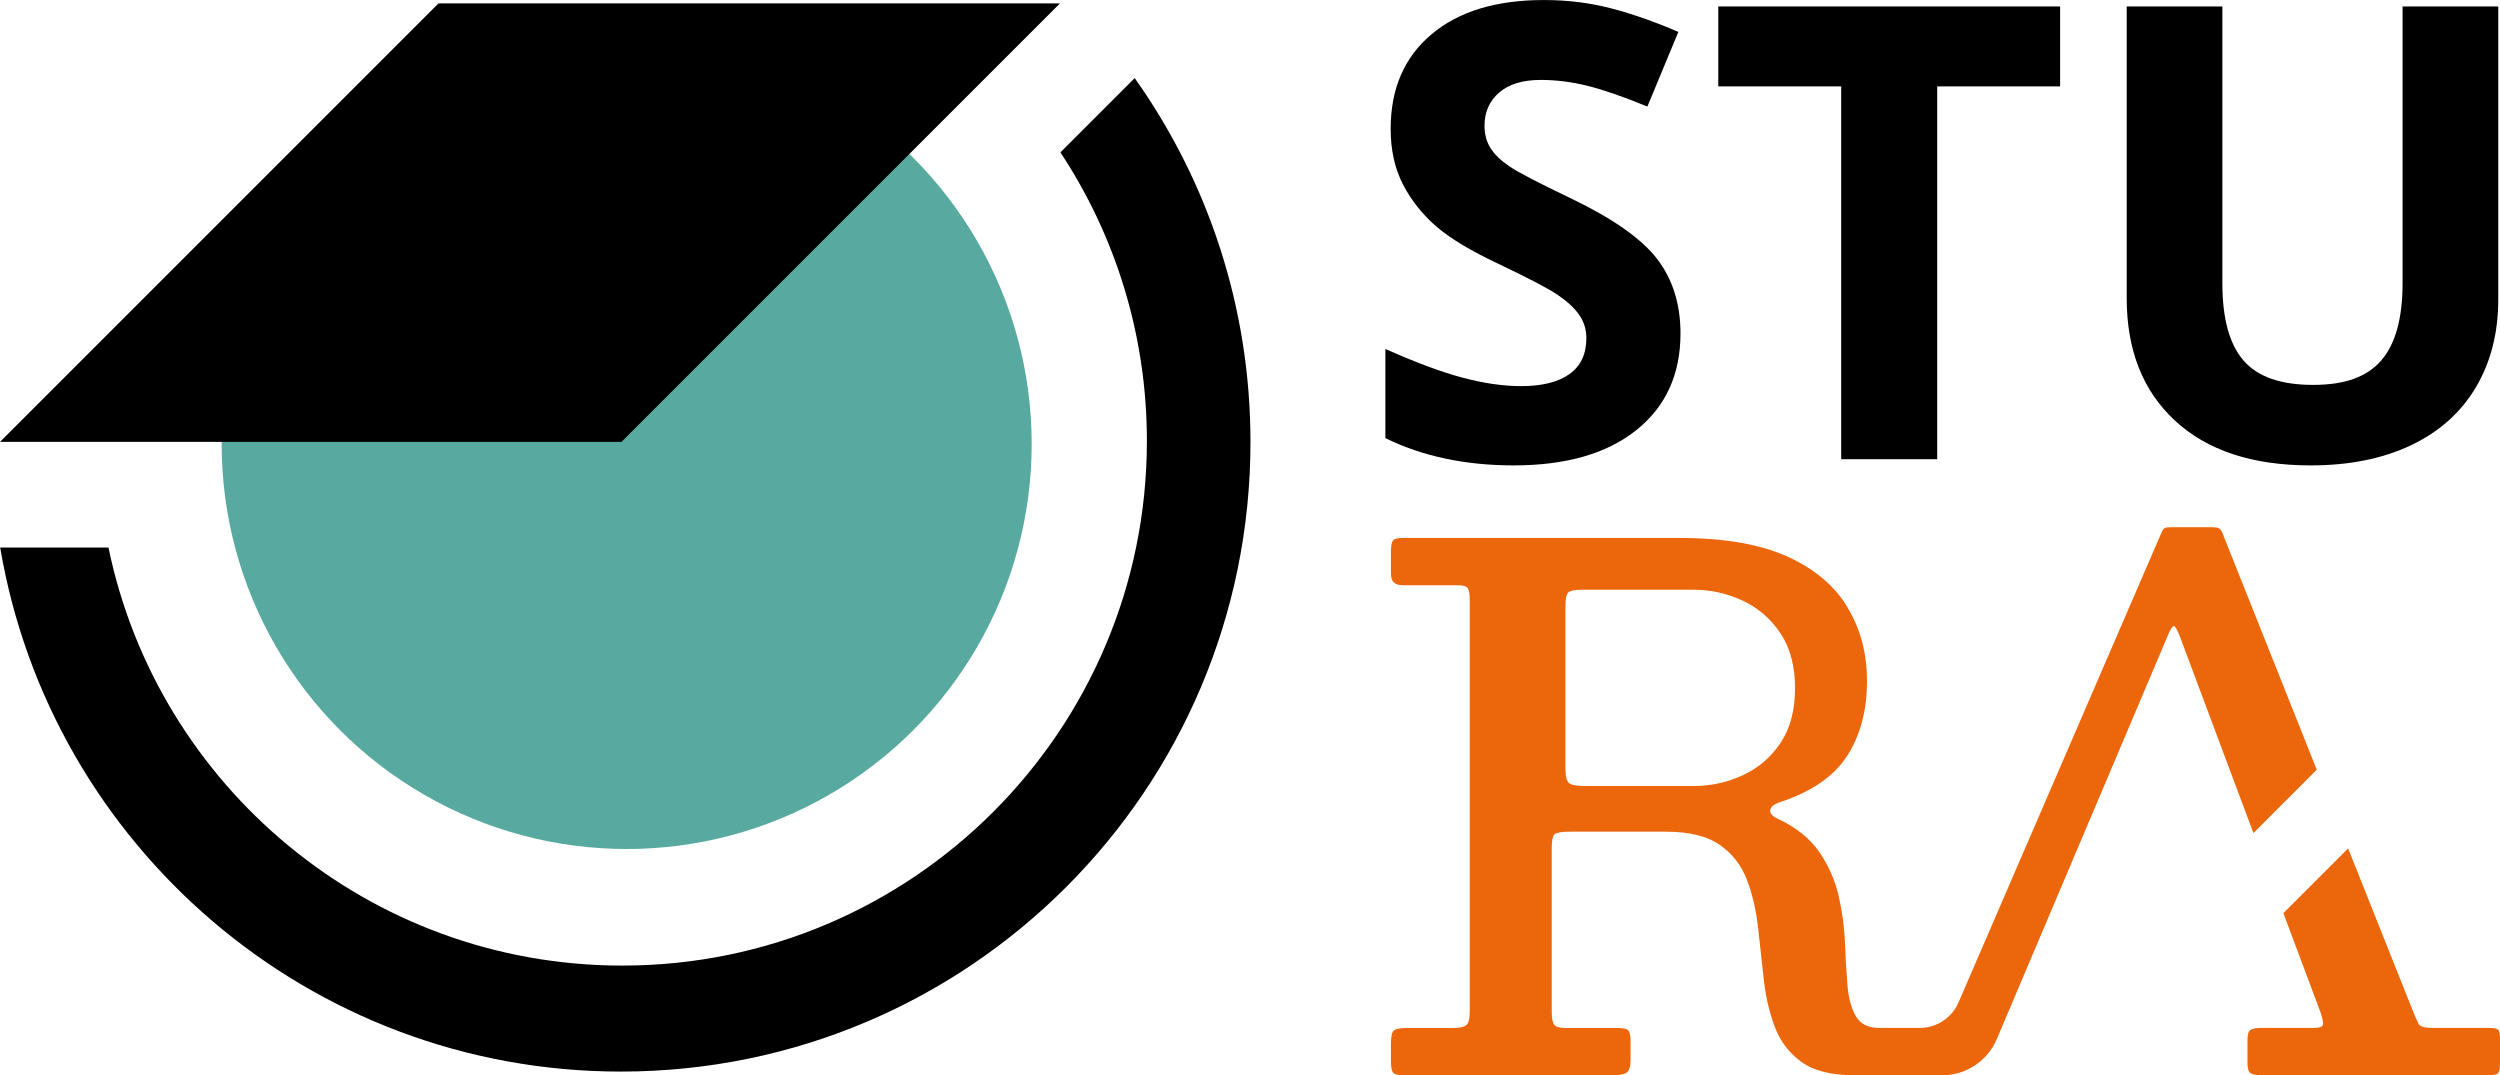
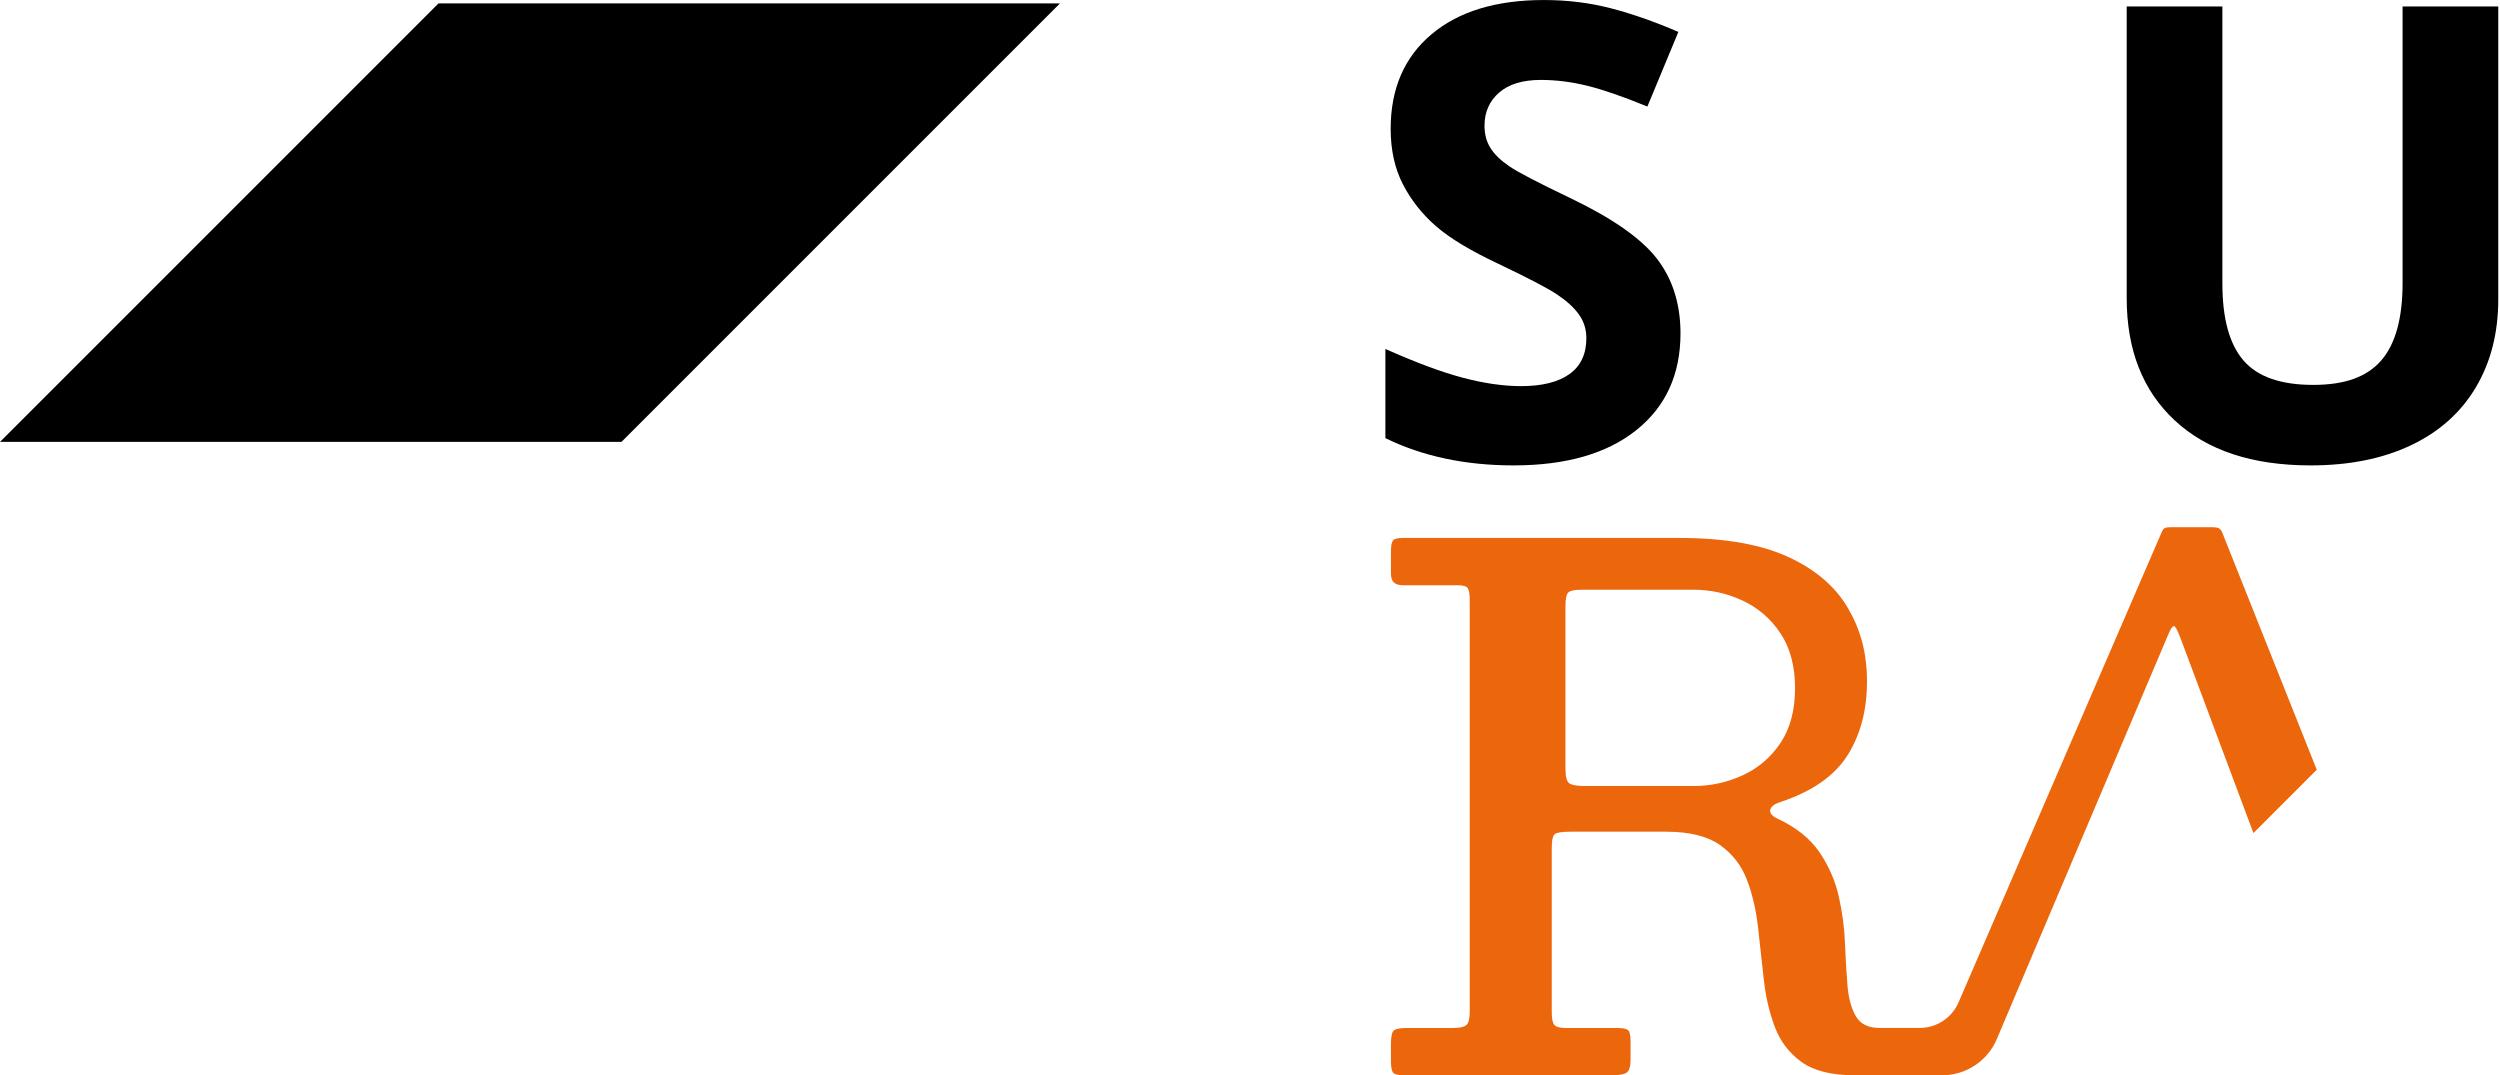
<svg xmlns="http://www.w3.org/2000/svg" id="Ebene_1" data-name="Ebene 1" viewBox="0 0 1308.82 562.91">
  <defs>
    <style>
      .cls-1 {
        fill: #58aaa0;
      }

      .cls-2 {
        fill: #ec660c;
      }
    </style>
  </defs>
  <g>
    <path d="m879.78,174.59c0,21.4-7.7,38.26-23.1,50.58s-36.83,18.48-64.28,18.48c-25.29,0-47.66-4.75-67.11-14.27v-46.69c15.99,7.13,29.53,12.16,40.61,15.08,11.08,2.92,21.21,4.38,30.4,4.38,11.02,0,19.48-2.11,25.37-6.32,5.89-4.21,8.83-10.48,8.83-18.8,0-4.65-1.3-8.78-3.89-12.4-2.59-3.62-6.4-7.1-11.43-10.46-5.03-3.35-15.27-8.7-30.72-16.05-14.48-6.81-25.34-13.35-32.58-19.62-7.24-6.27-13.02-13.56-17.35-21.88-4.32-8.32-6.48-18.05-6.48-29.18,0-20.96,7.1-37.45,21.32-49.44,14.21-12,33.85-17.99,58.93-17.99,12.32,0,24.07,1.46,35.26,4.38s22.88,7.03,35.1,12.32l-16.21,39.07c-12.64-5.19-23.1-8.81-31.37-10.86-8.27-2.05-16.4-3.08-24.4-3.08-9.51,0-16.81,2.22-21.88,6.65-5.08,4.43-7.62,10.21-7.62,17.35,0,4.43,1.03,8.3,3.08,11.59,2.05,3.3,5.32,6.48,9.81,9.56,4.48,3.08,15.1,8.62,31.85,16.62,22.15,10.59,37.34,21.21,45.55,31.85,8.21,10.65,12.32,23.7,12.32,39.15Z" />
-     <path d="m1014.17,240.41h-50.25V45.23h-64.36V3.4h178.97v41.82h-64.36v195.18Z" />
    <path d="m1307.91,3.4v153.36c0,17.51-3.92,32.86-11.75,46.04-7.84,13.19-19.16,23.29-33.96,30.31-14.81,7.03-32.32,10.54-52.52,10.54-30.48,0-54.14-7.81-71-23.42-16.86-15.62-25.29-36.99-25.29-64.11V3.4h50.09v145.09c0,18.27,3.67,31.67,11.02,40.2,7.35,8.54,19.51,12.81,36.47,12.81s28.34-4.3,35.75-12.89c7.4-8.59,11.1-22.07,11.1-40.45V3.4h50.09Z" />
  </g>
  <g>
-     <path class="cls-2" d="m1303.01,538.16h-29.07c-4.38,0-6.94-.68-7.69-2.06-.75-1.37-1.75-3.62-3-6.75l-33.95-85.2-33.89,33.89,19.38,51.79c.32,1.03.65,2.07.97,3.1.28,1.2.42,2.25.42,3.17,0,1.38-1.69,2.06-5.06,2.06h-27.57c-2.5,0-4.28.35-5.34,1.03-1.06.69-1.59,2.41-1.59,5.16v12.19c0,2.88.56,4.66,1.69,5.34,1.13.69,3,1.03,5.63,1.03h118.51c3,0,4.81-.38,5.44-1.13.62-.75.94-2.63.94-5.63v-12c0-2.75-.31-4.44-.94-5.06-.63-.62-2.25-.94-4.88-.94Z" />
    <path class="cls-2" d="m1138.08,327.75c.69,0,1.78,1.94,3.28,5.81l32.25,86.2,6.12,16.37,33.16-33.16-6.41-16.08-43-107.89c-.5-1.25-1.12-2.06-1.88-2.44-.75-.38-2.06-.56-3.94-.56h-20.82c-1.63,0-2.75.13-3.38.38-.63.25-1.19.94-1.69,2.06l-106.42,246.35c-3.51,8.12-11.5,13.37-20.34,13.37h-21.02c-5.88,0-10-2.03-12.38-6.09-2.38-4.06-3.84-9.47-4.41-16.22-.56-6.75-1-14.16-1.31-22.22-.31-8.06-1.41-16.22-3.28-24.47-1.88-8.25-5.25-15.94-10.13-23.06-4.87-7.13-12.13-12.94-21.75-17.44-3-1.37-4.31-2.94-3.94-4.69.37-1.75,2.19-3.12,5.44-4.13,16.5-5.5,28.16-13.62,34.97-24.38,6.81-10.75,10.22-23.63,10.22-38.63s-3.31-27.07-9.94-38.44c-6.63-11.37-17.13-20.35-31.5-26.91-14.38-6.56-33.26-9.84-56.63-9.84h-145.14c-2.63,0-4.28.47-4.97,1.41-.69.94-1.03,2.78-1.03,5.53v11.63c0,2.25.53,3.84,1.59,4.78,1.06.94,2.65,1.41,4.78,1.41h28.69c2.87,0,4.62.56,5.25,1.69.62,1.12.94,3.06.94,5.81v215.47c0,3.63-.53,6-1.59,7.13-1.06,1.13-3.53,1.69-7.41,1.69h-23.82c-3.75,0-6.09.47-7.03,1.41-.94.94-1.41,3.28-1.41,7.03v8.81c0,3.13.38,5.16,1.13,6.1.75.94,2.69,1.41,5.81,1.41h108.76c3.62,0,6.16-.44,7.59-1.31,1.44-.87,2.16-3.19,2.16-6.94v-9.38c0-3-.38-4.94-1.13-5.81-.75-.87-2.63-1.31-5.63-1.31h-27c-3.25,0-5.31-.56-6.19-1.69-.88-1.12-1.31-3.25-1.31-6.38v-86.26c0-4.13.59-6.56,1.78-7.31,1.19-.75,3.84-1.13,7.97-1.13h50.07c12.25,0,21.66,2.32,28.22,6.94,6.56,4.63,11.28,10.72,14.16,18.28,2.87,7.57,4.81,15.88,5.81,24.94,1,9.06,2,18.13,3,27.19,1,9.06,2.94,17.38,5.81,24.94,2.87,7.57,7.53,13.66,13.97,18.28,6.44,4.63,15.72,6.94,27.85,6.94h45.75c12.48,0,23.75-7.46,28.62-18.95l89.55-211.33c1.37-3.25,2.4-4.88,3.09-4.88Zm-225.7,78.13c-8.13,3.75-16.75,5.63-25.88,5.63h-56.44c-4.12,0-6.91-.44-8.34-1.31-1.44-.87-2.16-3.5-2.16-7.88v-84.76c0-4,.5-6.47,1.5-7.41,1-.94,3.38-1.41,7.13-1.41h58.32c9.13,0,17.75,1.91,25.88,5.72,8.12,3.82,14.72,9.53,19.78,17.16,5.06,7.63,7.59,17.19,7.59,28.69s-2.53,21.04-7.59,28.6c-5.06,7.57-11.66,13.22-19.78,16.97Z" />
  </g>
-   <circle class="cls-1" cx="328.08" cy="232.44" r="212.04" />
-   <path d="m594.05,40.88l-38.89,38.89c28.6,43.34,45.27,95.26,45.27,151.08,0,151.69-122.97,274.66-274.66,274.66-132.57,0-243.19-93.92-268.98-218.85H.1c26.29,155.72,161.76,274.34,324.96,274.34,182.03,0,329.6-147.57,329.6-329.6,0-70.98-22.44-136.72-60.61-190.52Z" />
  <polygon points="229.57 1.77 0 231.34 325.35 231.34 554.92 1.77 229.57 1.77" />
</svg>